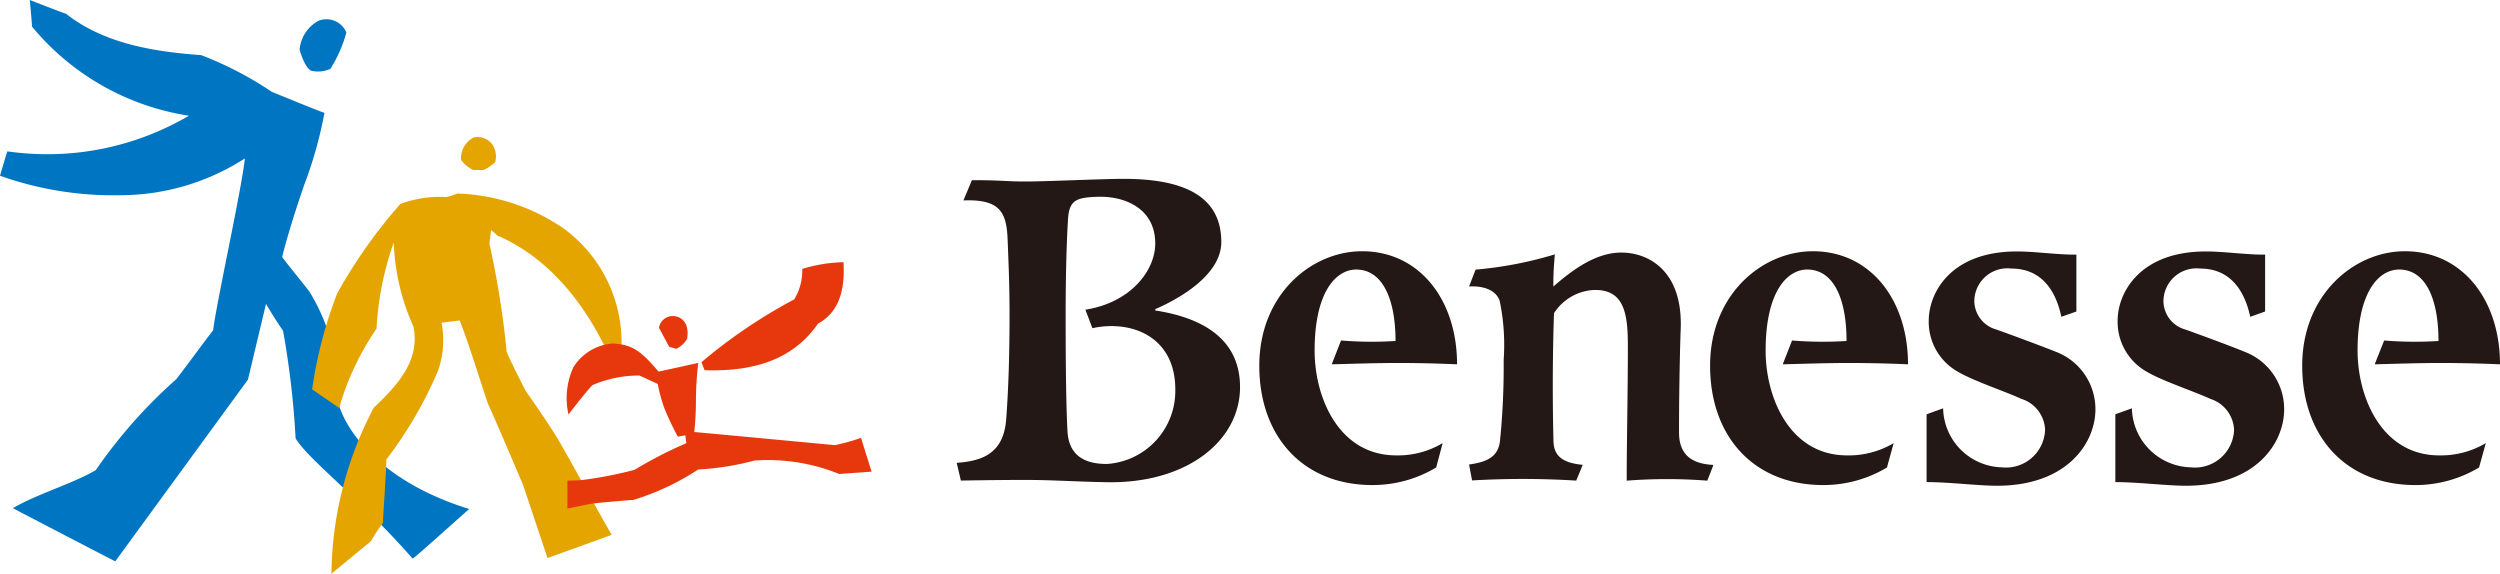
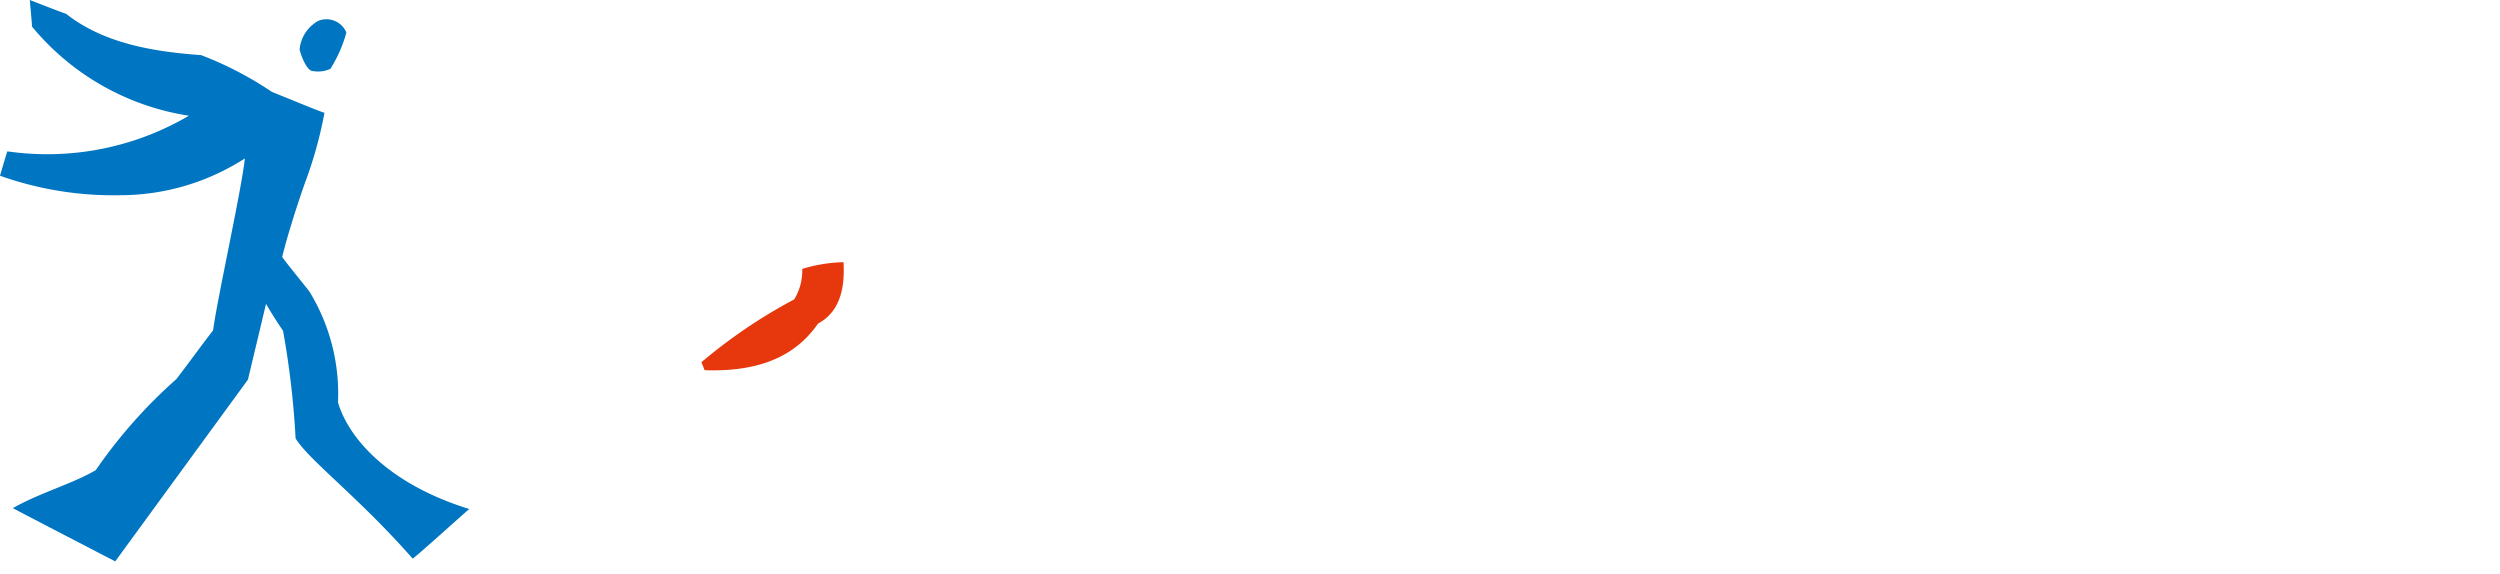
<svg xmlns="http://www.w3.org/2000/svg" width="148.539" height="34.091">
  <path d="M11.99 3.29a20.816 20.816 0 0 1 4.16 2.167c1.232.5 3.129 1.281 3.129 1.241a24.69 24.69 0 0 1-1.162 4.176c-.367 1.024-1.063 3.172-1.351 4.4.546.729 1.649 2.059 1.649 2.1a11.63 11.63 0 0 1 1.668 6.536c.616 2.108 2.98 4.846 7.8 6.334-.368.3-3.327 2.985-3.367 2.945-3.178-3.625-6.168-5.851-6.953-7.141a51.393 51.393 0 0 0-.745-6.393 26.66 26.66 0 0 1-1.013-1.6l-1.073 4.5-7.886 10.8S.775 30.21.765 30.19c1.579-.9 3.526-1.438 4.926-2.256a29.666 29.666 0 0 1 4.787-5.408c.894-1.162 1.49-2.009 2.185-2.9.209-1.7 1.689-8.343 1.887-10.214a13.7 13.7 0 0 1-7.37 2.187A20.119 20.119 0 0 1 0 10.441s.4-1.369.437-1.448a16.613 16.613 0 0 0 10.787-2.118 15.045 15.045 0 0 1-9.326-5.3c.02 0-.129-1.576-.129-1.576S3.933.847 3.913.81c2.354 1.859 5.443 2.273 8.077 2.47Zm5.809-.335a2.16 2.16 0 0 1 1.132-1.724 1.286 1.286 0 0 1 1.649.7 7.852 7.852 0 0 1-.953 2.162 1.8 1.8 0 0 1-1.1.118c-.3-.079-.6-.778-.725-1.261Z" fill="#0075c1" />
-   <path d="M27.393 9.495a1.384 1.384 0 0 1 .755-1.33 1.105 1.105 0 0 1 1.093.4 1.288 1.288 0 0 1 .179 1.074 2.767 2.767 0 0 1-.685.463h-.616a1.877 1.877 0 0 1-.726-.607Zm-3.575 2.611a6.793 6.793 0 0 1 2.7-.4 3.412 3.412 0 0 0 .656-.207 11.8 11.8 0 0 1 6.317 2.078 8.4 8.4 0 0 1 3.208 8.747c-1.967-4.994-4.8-7.328-7.141-8.323-.07-.079-.377-.335-.377-.335s-.089.68-.1.827a52.83 52.83 0 0 1 1.023 6.4c.169.473 1.132 2.334 1.132 2.334s1.381 1.96 1.907 2.856c.6 1 2.394 4.314 3.2 5.693-.795.3-3.814 1.379-3.814 1.379l-1.44-4.314s-1.639-3.881-2.1-4.856c-.606-1.822-1.172-3.674-1.679-4.945 0 0-1.063.128-1.073.138a5.465 5.465 0 0 1-.219 2.866 24.164 24.164 0 0 1-3.059 5.25c-.03 1.024-.169 2.925-.209 3.782a9.373 9.373 0 0 0-.705 1.074l-2.354 1.94a21.621 21.621 0 0 1 2.513-9.86c1.559-1.477 2.741-2.876 2.364-4.817a13.252 13.252 0 0 1-1.172-5 17.965 17.965 0 0 0-1.023 5.112 16.242 16.242 0 0 0-2.22 4.71l-1.609-1.1a25.929 25.929 0 0 1 1.49-5.7 29.943 29.943 0 0 1 3.774-5.339Z" fill="#e5a500" />
  <path d="m41.865 21.995-.189-.473a31.047 31.047 0 0 1 5.512-3.733 3.267 3.267 0 0 0 .477-1.812 9.092 9.092 0 0 1 2.453-.4c.05.975.05 2.817-1.51 3.645-1.161 1.67-3.088 2.901-6.743 2.773Z" fill="#e7380d" />
-   <path d="m39.154 22.074 2.334-.512a19.766 19.766 0 0 0-.139 2.315 17.2 17.2 0 0 1-.1 1.793c-.01-.01 8.353.778 8.353.778a11.646 11.646 0 0 0 1.559-.433c.139.473.626 2.009.626 2.009l-1.927.138a11.282 11.282 0 0 0-5.026-.8 16.175 16.175 0 0 1-3.347.532 14.961 14.961 0 0 1-3.843 1.805c-1.122.089-1.907.158-2.324.207s-1.291.256-1.609.305c.01-.67 0-1.655 0-1.655s.4 0 .834-.03a23.808 23.808 0 0 0 3.158-.611 25.149 25.149 0 0 1 3.079-1.586 8.117 8.117 0 0 1-.06-.463l-.447.079a16.582 16.582 0 0 1-.795-1.675 9.09 9.09 0 0 1-.4-1.458l-1.083-.5a7 7 0 0 0-2.8.571c-.387.394-1.42 1.743-1.42 1.743a4.4 4.4 0 0 1 .288-2.8 3.015 3.015 0 0 1 2.344-1.418c1.142.069 1.639.4 2.712 1.665Zm1.022-1.35-.417-.118-.606-1.132a.832.832 0 0 1 .914-.69.844.844 0 0 1 .745.66 1.619 1.619 0 0 1 .01.689 1.472 1.472 0 0 1-.636.591Z" fill="#e7380d" />
-   <path d="m79.132 21.63.546-1.4a22.323 22.323 0 0 0 3.238.03c0-2.571-.814-4.245-2.334-4.245-1.2 0-2.473 1.32-2.473 4.817 0 2.827 1.46 6.225 4.847 6.225a5.178 5.178 0 0 0 2.761-.729l-.387 1.448a7.334 7.334 0 0 1-3.784 1.044c-4.122 0-6.724-2.876-6.724-7.092s3.079-6.8 6.108-6.8c3.4 0 5.642 2.876 5.642 6.718a81.135 81.135 0 0 0-3.476-.079c-1.251 0-2.463.039-3.953.079Zm8.154-4.61.387-1a23.005 23.005 0 0 0 4.708-.906c-.06.778-.089 1.074-.089 1.911 1.142-.995 2.523-2.019 4.042-2.019 1.629 0 3.655 1.1 3.526 4.531-.07 2.049-.1 4.324-.1 6.146 0 1.2.6 1.871 2.036 1.94.02 0-.358.936-.358.936a31.039 31.039 0 0 0-4.787 0c0-2.157.07-5.408.07-7.949 0-1.872-.159-3.448-2.046-3.379a3 3 0 0 0-2.344 1.379 130.885 130.885 0 0 0-.03 7.6c.02.827.467 1.29 1.738 1.409l-.387.936a51.908 51.908 0 0 0-6.188-.01l-.179-.946c1.162-.158 1.728-.512 1.837-1.389a44.233 44.233 0 0 0 .219-4.826 12.755 12.755 0 0 0-.238-3.516c-.189-.552-.834-.9-1.808-.847Zm36.084-1.891v3.379l-.894.315c-.368-1.743-1.311-2.866-2.97-2.866a1.965 1.965 0 0 0-2.2 1.891 1.776 1.776 0 0 0 1.321 1.734c.963.345 2.662.975 3.5 1.31a3.646 3.646 0 0 1 2.374 3.428c0 2-1.679 4.541-5.85 4.541-1.112 0-2.841-.217-4.182-.217v-4.029l.983-.355a3.585 3.585 0 0 0 3.486 3.507 2.324 2.324 0 0 0 2.572-2.246 2.01 2.01 0 0 0-1.41-1.822c-.983-.453-2.87-1.074-3.794-1.625a3.393 3.393 0 0 1-1.708-3.034c0-1.6 1.261-4.1 5.234-4.1 1.1 0 2.5.207 3.556.187Zm-17.441 6.501.546-1.4a22.323 22.323 0 0 0 3.238.03c0-2.571-.8-4.245-2.334-4.245-1.2 0-2.473 1.32-2.473 4.817 0 2.827 1.45 6.225 4.837 6.225a5.215 5.215 0 0 0 2.771-.729l-.4 1.448a7.334 7.334 0 0 1-3.784 1.044c-4.122 0-6.724-2.876-6.724-7.092s3.079-6.8 6.108-6.8c3.407 0 5.652 2.876 5.652 6.718a80.666 80.666 0 0 0-3.466-.079c-1.242 0-2.453.039-3.953.079Zm28.654-6.501v3.379l-.884.315c-.377-1.743-1.321-2.866-2.97-2.866a1.961 1.961 0 0 0-2.185 1.891 1.766 1.766 0 0 0 1.311 1.734c.963.345 2.672.975 3.486 1.31a3.646 3.646 0 0 1 2.374 3.428c0 2-1.669 4.541-5.84 4.541-1.132 0-2.851-.217-4.191-.217v-4.029l.983-.355a3.594 3.594 0 0 0 3.5 3.507 2.324 2.324 0 0 0 2.572-2.246 2.024 2.024 0 0 0-1.41-1.822c-.983-.453-2.88-1.074-3.8-1.625a3.393 3.393 0 0 1-1.708-3.034c0-1.6 1.271-4.1 5.244-4.1 1.1 0 2.493.207 3.536.187Zm6.517 6.501.556-1.4a22.187 22.187 0 0 0 3.228.03c0-2.571-.8-4.245-2.334-4.245-1.212 0-2.473 1.32-2.473 4.817 0 2.827 1.47 6.225 4.847 6.225a5.215 5.215 0 0 0 2.771-.729l-.4 1.448a7.334 7.334 0 0 1-3.784 1.044c-4.132 0-6.724-2.876-6.724-7.092s3.079-6.8 6.1-6.8c3.407 0 5.652 2.876 5.652 6.718a81.51 81.51 0 0 0-3.476-.079c-1.251 0-2.463.039-3.953.079Zm-75.797-9.938c1.46-.03 3.327.64 3.337 2.768 0 1.635-1.48 3.526-4.152 3.94l.417 1.1c2.275-.5 4.926.463 4.926 3.644a4.347 4.347 0 0 1-4.062 4.423c-1.311 0-2.265-.483-2.344-1.95s-.109-3.881-.109-6.806.079-4.767.139-5.762c.07-1.182.5-1.32 1.837-1.359m-8.045.207.5-1.192c1.847 0 1.977.079 3.188.079s4.589-.158 5.83-.158c3.6 0 5.8 1.044 5.8 3.753 0 1.99-2.582 3.408-3.923 3.989v.08c2.572.394 5.036 1.546 5.036 4.551 0 3.162-3.1 5.7-7.807 5.654-1.917-.03-3.307-.138-4.986-.138s-3.794.039-3.794.039l-.248-1.054c1.44-.108 2.781-.492 2.94-2.581s.2-4.3.2-6.235-.079-3.526-.119-4.57c-.079-1.527-.487-2.285-2.6-2.206Z" fill="#231815" fill-rule="evenodd" />
</svg>